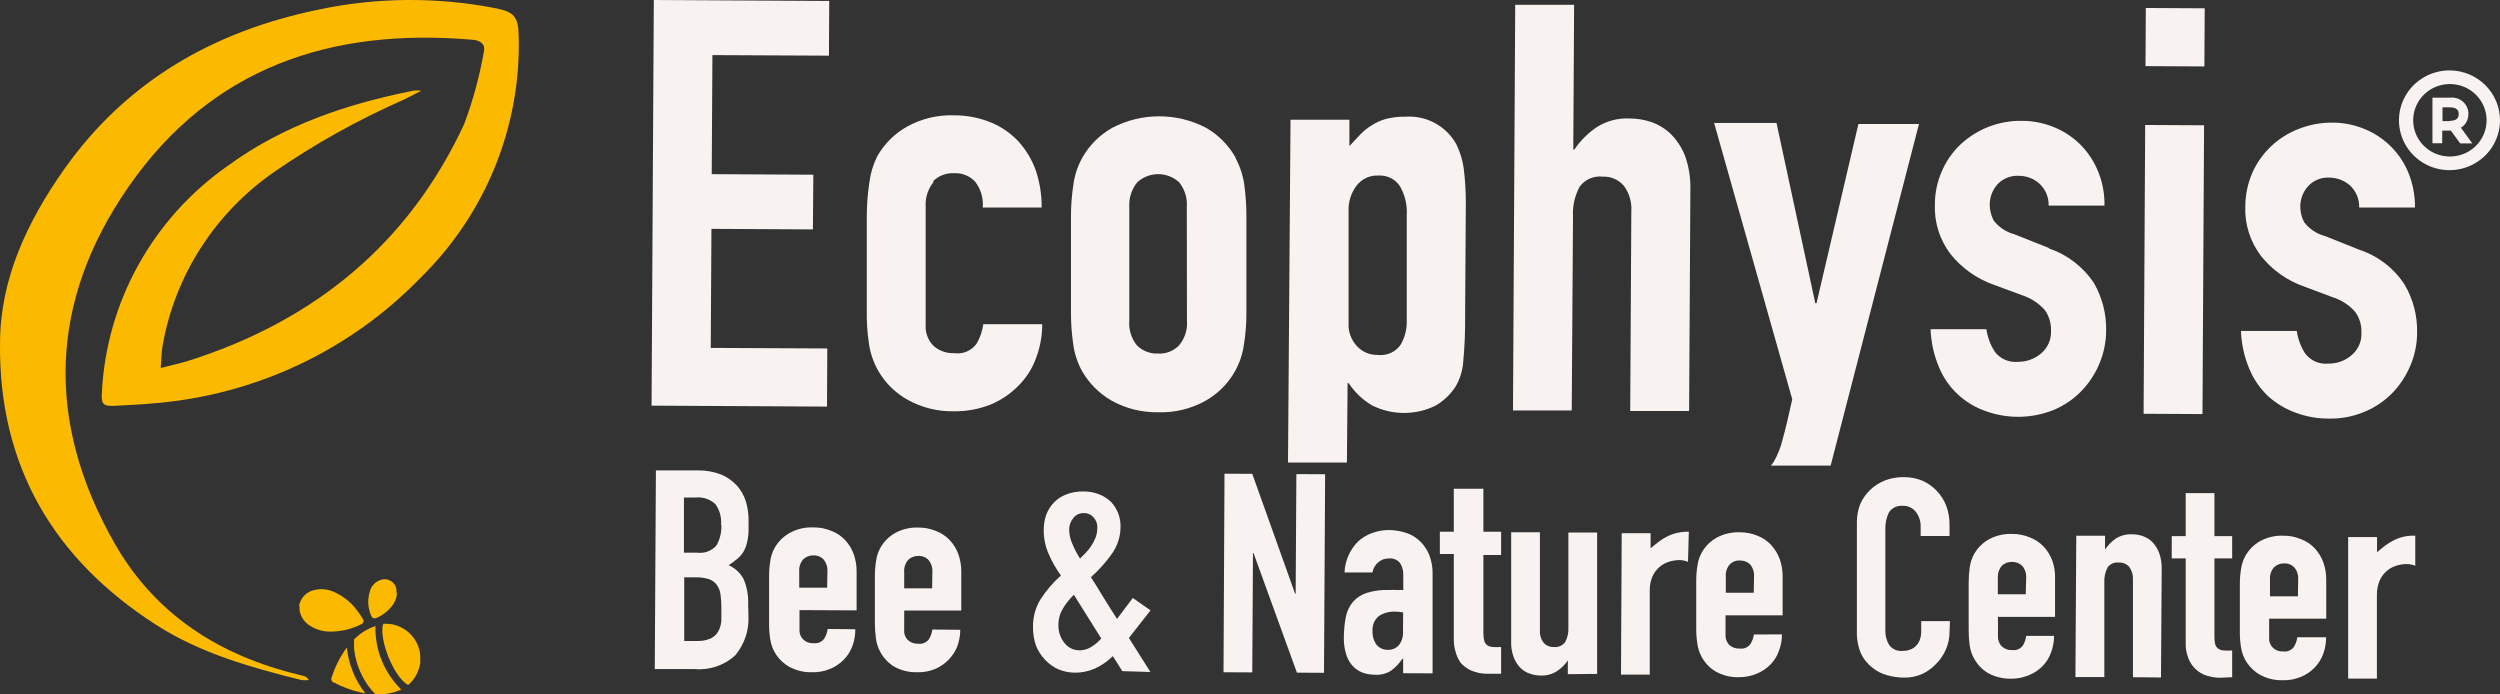
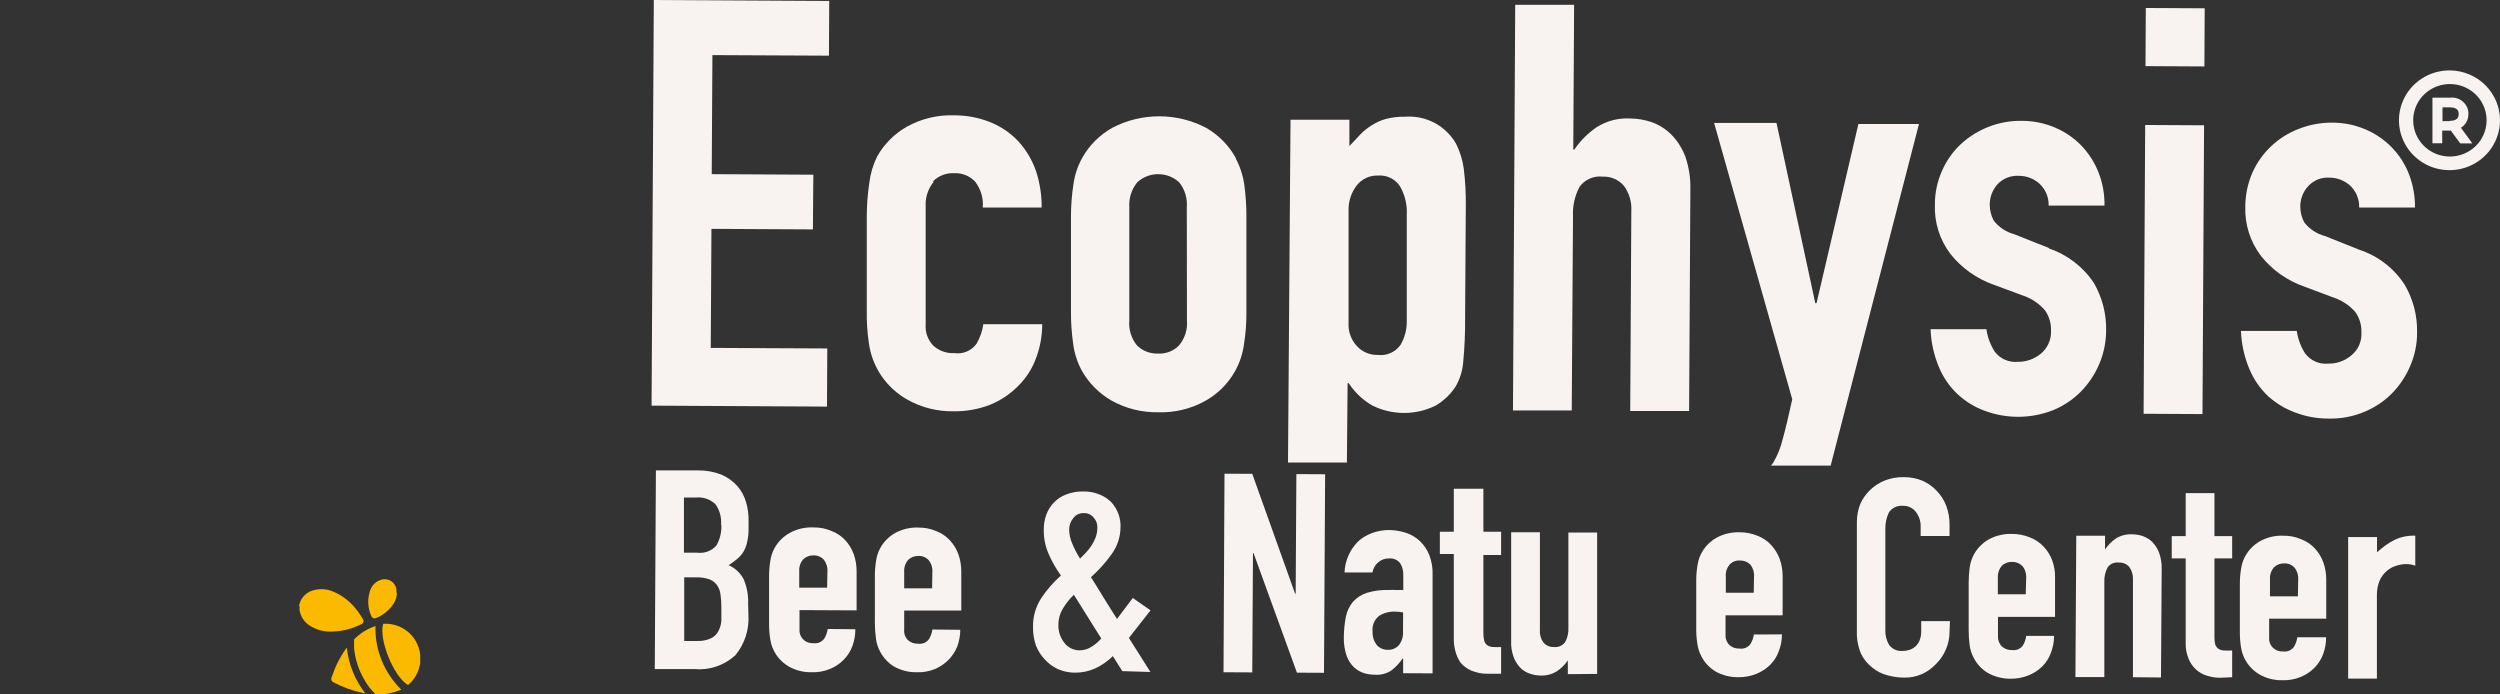
<svg xmlns="http://www.w3.org/2000/svg" width="180" height="50" viewBox="0 0 180 50" fill="none">
  <rect x="0" y="0" width="180" height="50" fill="#333333" stroke="none" />
  <path d="M21.525 43.617L21.576 43.449C21.646 43.21 21.78 42.995 21.964 42.825C22.147 42.656 22.374 42.539 22.62 42.486C23.097 42.365 23.602 42.413 24.048 42.621C24.611 42.868 25.111 43.238 25.51 43.702C25.736 43.964 25.936 44.247 26.109 44.546C26.138 44.579 26.158 44.618 26.168 44.66C26.177 44.703 26.175 44.747 26.162 44.788C26.149 44.83 26.126 44.868 26.094 44.898C26.062 44.928 26.023 44.949 25.98 44.96C25.297 45.301 24.54 45.478 23.774 45.475C23.262 45.478 22.76 45.335 22.329 45.061C22.126 44.938 21.953 44.774 21.822 44.578C21.69 44.383 21.604 44.162 21.568 43.93V43.626" fill="#FBBA00" />
  <path d="M30.265 47.636C30.265 47.796 30.205 47.974 30.162 48.134C30.028 48.589 29.764 48.997 29.401 49.307H29.358C28.349 48.725 27.255 46.023 27.588 44.917C28.034 44.882 28.481 44.969 28.879 45.171C29.269 45.362 29.601 45.65 29.842 46.007C30.084 46.364 30.227 46.777 30.256 47.205C30.253 47.225 30.253 47.245 30.256 47.264V47.653" fill="#FBBA00" />
  <path d="M27.032 45.053C27.007 45.903 27.158 46.749 27.477 47.539C27.797 48.329 28.277 49.046 28.888 49.645L28.717 49.721C28.218 49.92 27.681 50.012 27.143 49.991C27.11 50.003 27.074 50.003 27.041 49.991C26.698 49.66 26.41 49.278 26.186 48.86C25.802 48.184 25.567 47.436 25.493 46.665C25.493 46.488 25.493 46.311 25.493 46.133C25.483 46.103 25.483 46.071 25.493 46.041C25.905 45.612 26.415 45.287 26.981 45.095" fill="#FBBA00" />
  <path d="M28.58 42.681C28.575 42.984 28.476 43.278 28.298 43.525C27.998 43.956 27.58 44.293 27.092 44.496C27.061 44.511 27.027 44.52 26.992 44.522C26.957 44.524 26.922 44.519 26.889 44.507C26.856 44.495 26.826 44.477 26.801 44.453C26.775 44.429 26.755 44.401 26.741 44.369C26.471 43.778 26.44 43.107 26.656 42.495C26.713 42.325 26.809 42.17 26.937 42.043C27.064 41.915 27.22 41.819 27.391 41.76C27.514 41.714 27.646 41.697 27.777 41.709C27.908 41.722 28.035 41.764 28.146 41.833C28.258 41.902 28.352 41.995 28.421 42.105C28.491 42.216 28.533 42.34 28.546 42.469C28.55 42.548 28.55 42.627 28.546 42.706" fill="#FBBA00" />
  <path d="M24.971 46.631C25.097 47.83 25.559 48.97 26.305 49.924L25.869 49.831C25.238 49.68 24.629 49.45 24.056 49.147C24.015 49.137 23.977 49.118 23.945 49.09C23.913 49.063 23.887 49.029 23.871 48.991C23.854 48.952 23.847 48.91 23.849 48.869C23.852 48.827 23.864 48.786 23.885 48.75C24.119 48.026 24.462 47.34 24.903 46.716L24.971 46.631Z" fill="#FBBA00" />
-   <path d="M30.282 6.557C29.734 6.836 29.367 7.038 28.982 7.216C25.751 8.64 22.664 10.364 19.764 12.365C17.644 13.828 15.84 15.692 14.456 17.848C13.072 20.004 12.135 22.41 11.7 24.927C11.623 25.391 11.623 25.864 11.571 26.497C12.35 26.294 12.991 26.159 13.607 25.965C22.662 23.087 29.427 17.523 33.411 8.955C34.051 7.255 34.529 5.5 34.84 3.712C34.968 3.172 34.566 2.919 34.078 2.868C23.877 1.973 15.248 4.826 9.262 13.437C3.507 21.719 3.277 30.406 8.253 39.126C11.169 44.242 15.796 47.205 21.517 48.581L21.961 48.7C22.021 48.722 22.075 48.757 22.12 48.802C22.164 48.847 22.198 48.902 22.218 48.961C22.045 48.986 21.869 48.986 21.696 48.961C18.062 48.058 14.462 47.045 11.272 45.011C3.849 40.258 -0.084 33.529 0.001 24.75C0.001 20.081 1.968 15.953 4.636 12.163C9.117 5.839 15.368 2.252 22.945 0.69C27.147 -0.198 31.488 -0.229 35.703 0.597C37.003 0.85 37.319 1.222 37.345 2.547C37.439 5.786 36.857 9.009 35.636 12.017C34.416 15.024 32.581 17.752 30.247 20.03C25.189 25.243 18.372 28.448 11.084 29.038C10.169 29.123 9.245 29.165 8.33 29.215C7.415 29.266 7.279 29.123 7.338 28.228C7.502 25.014 8.402 21.879 9.971 19.058C11.539 16.237 13.736 13.805 16.394 11.943C20.396 9.022 24.946 7.486 29.794 6.523C29.962 6.508 30.131 6.508 30.299 6.523" fill="#FBBA00" />
  <path d="M176.382 8.72H175.86V7.728H176.382C177.025 7.728 177.025 8.085 177.025 8.204C177.025 8.323 177.025 8.71 176.382 8.7M177.729 8.214C177.732 8.046 177.698 7.88 177.63 7.726C177.562 7.572 177.461 7.434 177.334 7.322C177.207 7.21 177.057 7.127 176.895 7.077C176.733 7.027 176.561 7.012 176.392 7.034H175.136V10.317H175.84V9.405H176.463L177.136 10.327H178.01L177.186 9.196C177.357 9.093 177.497 8.947 177.59 8.772C177.684 8.598 177.728 8.402 177.719 8.204M176.382 11.27C175.859 11.268 175.348 11.113 174.915 10.824C174.481 10.535 174.144 10.126 173.946 9.648C173.748 9.169 173.698 8.644 173.803 8.138C173.908 7.632 174.162 7.168 174.534 6.805C174.906 6.442 175.379 6.196 175.893 6.099C176.407 6.001 176.938 6.056 177.42 6.257C177.902 6.458 178.313 6.795 178.6 7.227C178.888 7.658 179.039 8.164 179.035 8.68C179.03 9.371 178.748 10.031 178.251 10.516C177.753 11.001 177.082 11.272 176.382 11.27ZM176.382 5.069C175.663 5.065 174.958 5.272 174.358 5.664C173.758 6.055 173.288 6.613 173.009 7.268C172.73 7.923 172.654 8.644 172.791 9.342C172.927 10.039 173.27 10.681 173.776 11.186C174.282 11.691 174.928 12.036 175.633 12.179C176.338 12.321 177.07 12.254 177.736 11.986C178.402 11.718 178.973 11.261 179.376 10.672C179.779 10.084 179.996 9.391 180 8.68C180.003 8.209 179.911 7.741 179.731 7.305C179.55 6.868 179.285 6.471 178.949 6.135C178.613 5.8 178.213 5.533 177.773 5.35C177.333 5.167 176.86 5.072 176.382 5.069Z" fill="#F8F3F0" />
  <path d="M46.913 29.206L59.544 29.275L59.565 25.089L51.174 25.049L51.224 16.478L58.53 16.517L58.56 12.579L51.244 12.539L51.294 3.968L59.685 4.008L59.705 0.069L47.074 0L46.913 29.206Z" fill="#F8F3F0" />
  <path d="M67.172 13.055C67.37 12.857 67.609 12.703 67.872 12.602C68.135 12.501 68.417 12.456 68.699 12.47C68.98 12.456 69.26 12.503 69.52 12.608C69.781 12.712 70.015 12.872 70.206 13.075C70.62 13.607 70.817 14.272 70.759 14.94H75C75.007 14.034 74.865 13.132 74.578 12.271C74.305 11.508 73.886 10.804 73.342 10.198C72.782 9.596 72.096 9.122 71.332 8.809C70.496 8.472 69.602 8.3 68.699 8.303C67.52 8.262 66.353 8.54 65.323 9.107C64.411 9.616 63.66 10.365 63.152 11.27C62.858 11.869 62.668 12.513 62.589 13.174C62.474 13.946 62.413 14.725 62.408 15.505V22.36C62.394 23.144 62.445 23.927 62.559 24.702C62.671 25.544 62.978 26.35 63.458 27.055C63.937 27.761 64.575 28.348 65.323 28.769C66.343 29.345 67.503 29.637 68.679 29.612C69.576 29.625 70.467 29.463 71.302 29.136C72.057 28.826 72.741 28.367 73.311 27.787C73.88 27.227 74.316 26.549 74.588 25.803C74.888 25.017 75.041 24.183 75.04 23.343H70.799C70.73 23.835 70.566 24.31 70.317 24.741C70.139 24.991 69.895 25.188 69.611 25.309C69.327 25.43 69.015 25.47 68.709 25.426C68.434 25.44 68.16 25.4 67.901 25.308C67.642 25.216 67.404 25.074 67.202 24.89C67.006 24.688 66.855 24.448 66.76 24.185C66.665 23.921 66.627 23.641 66.649 23.362V14.871C66.61 14.229 66.814 13.596 67.222 13.095" fill="#F8F3F0" />
  <path d="M85.46 23.095C85.511 23.738 85.305 24.375 84.888 24.871C84.693 25.072 84.457 25.228 84.195 25.329C83.933 25.43 83.651 25.474 83.37 25.456C83.089 25.467 82.809 25.42 82.548 25.317C82.286 25.215 82.05 25.059 81.853 24.861C81.447 24.352 81.253 23.71 81.31 23.065V14.911C81.27 14.266 81.474 13.629 81.883 13.125C82.292 12.748 82.831 12.539 83.39 12.539C83.95 12.539 84.489 12.748 84.898 13.125C85.304 13.63 85.501 14.268 85.45 14.911L85.46 23.095ZM88.978 11.379C88.478 10.469 87.734 9.714 86.827 9.196C85.789 8.656 84.634 8.374 83.461 8.374C82.287 8.374 81.132 8.656 80.094 9.196C79.183 9.706 78.431 10.454 77.924 11.359C77.598 11.944 77.384 12.583 77.291 13.244C77.171 14.015 77.11 14.795 77.11 15.575V22.43C77.104 23.213 77.158 23.996 77.271 24.771C77.355 25.43 77.56 26.069 77.874 26.656C78.376 27.564 79.119 28.318 80.024 28.839C81.049 29.414 82.212 29.705 83.39 29.682C84.566 29.722 85.73 29.444 86.757 28.878C87.671 28.372 88.422 27.622 88.927 26.716C89.253 26.131 89.467 25.492 89.56 24.831C89.686 24.06 89.746 23.28 89.741 22.5V15.645C89.746 14.865 89.695 14.086 89.591 13.313C89.499 12.651 89.292 12.01 88.978 11.418" fill="#F8F3F0" />
  <path d="M97.097 15.208C97.068 14.537 97.278 13.877 97.69 13.343C97.871 13.113 98.105 12.929 98.372 12.807C98.639 12.684 98.933 12.627 99.227 12.639C99.538 12.616 99.848 12.677 100.126 12.815C100.404 12.953 100.639 13.163 100.805 13.422C101.161 14.047 101.329 14.76 101.287 15.476V23.105C101.3 23.706 101.148 24.299 100.845 24.821C100.665 25.081 100.416 25.287 100.126 25.416C99.835 25.546 99.514 25.594 99.197 25.555C98.914 25.562 98.632 25.509 98.371 25.397C98.111 25.286 97.879 25.12 97.69 24.91C97.487 24.691 97.331 24.434 97.229 24.155C97.127 23.876 97.082 23.58 97.097 23.283V15.208ZM97.027 27.589H97.107C97.535 28.241 98.109 28.788 98.785 29.186C99.499 29.546 100.29 29.733 101.091 29.733C101.893 29.733 102.684 29.546 103.398 29.186C103.959 28.848 104.436 28.391 104.794 27.847C105.105 27.318 105.293 26.729 105.347 26.121C105.453 25.016 105.5 23.907 105.488 22.797L105.538 14.861C105.551 13.943 105.501 13.024 105.387 12.113C105.302 11.514 105.122 10.931 104.855 10.387C104.499 9.741 103.961 9.21 103.307 8.858C102.653 8.506 101.91 8.348 101.167 8.403C100.703 8.393 100.24 8.447 99.79 8.562C99.435 8.66 99.096 8.811 98.785 9.008C98.479 9.193 98.199 9.416 97.951 9.673L97.157 10.516V8.621H92.917L92.736 33.303H96.977L97.027 27.589Z" fill="#F8F3F0" />
  <path d="M113.256 15.585C113.216 14.845 113.379 14.108 113.728 13.452C113.913 13.193 114.166 12.988 114.46 12.859C114.753 12.73 115.077 12.681 115.396 12.718C115.685 12.705 115.974 12.758 116.239 12.874C116.504 12.989 116.738 13.163 116.923 13.383C117.308 13.909 117.496 14.55 117.456 15.198L117.376 29.593H121.616L121.707 13.64C121.727 12.839 121.605 12.039 121.345 11.279C121.124 10.688 120.782 10.148 120.34 9.692C119.943 9.296 119.463 8.991 118.933 8.799C118.426 8.623 117.893 8.533 117.356 8.531C116.512 8.486 115.675 8.705 114.964 9.156C114.329 9.586 113.783 10.132 113.356 10.764H113.276L113.336 0.347H109.095L108.935 29.553H113.165L113.256 15.585Z" fill="#F8F3F0" />
  <path d="M138.167 8.928H133.805L130.791 21.825H130.7L127.907 8.849H123.415L129.042 28.749C128.781 29.953 128.55 30.915 128.349 31.636C128.213 32.21 127.993 32.762 127.696 33.273C127.64 33.362 127.576 33.445 127.505 33.521H131.806L131.866 33.293L138.167 8.928Z" fill="#F8F3F0" />
  <path d="M147.522 17.857L145.03 16.865C144.436 16.707 143.912 16.358 143.543 15.873C143.36 15.523 143.264 15.136 143.261 14.742C143.258 14.207 143.451 13.689 143.804 13.284C143.998 13.072 144.238 12.906 144.506 12.798C144.774 12.69 145.063 12.642 145.352 12.659C145.892 12.657 146.414 12.851 146.819 13.204C147.042 13.406 147.219 13.654 147.337 13.929C147.455 14.205 147.511 14.502 147.502 14.802H151.522C151.538 13.974 151.388 13.151 151.079 12.381C150.796 11.67 150.376 11.02 149.843 10.466C149.309 9.921 148.67 9.486 147.964 9.187C147.209 8.865 146.395 8.7 145.573 8.7C143.944 8.676 142.369 9.277 141.181 10.377C140.601 10.92 140.139 11.575 139.825 12.302C139.481 13.07 139.307 13.902 139.312 14.742C139.263 16.018 139.661 17.272 140.438 18.293C141.247 19.307 142.33 20.074 143.563 20.506L145.573 21.25C146.215 21.454 146.789 21.828 147.231 22.331C147.536 22.764 147.691 23.282 147.673 23.809C147.688 24.122 147.63 24.435 147.503 24.722C147.376 25.01 147.183 25.264 146.939 25.466C146.478 25.849 145.894 26.057 145.291 26.051C144.97 26.082 144.646 26.03 144.352 25.9C144.057 25.769 143.803 25.565 143.613 25.307C143.303 24.819 143.101 24.271 143.02 23.7H139.001C139.034 24.63 139.235 25.547 139.594 26.408C139.89 27.139 140.339 27.8 140.912 28.347C141.486 28.894 142.17 29.316 142.92 29.583C144.504 30.169 146.252 30.151 147.824 29.533C148.579 29.223 149.263 28.764 149.833 28.184C150.394 27.61 150.841 26.937 151.15 26.2C151.474 25.433 151.642 24.61 151.642 23.779C151.663 22.592 151.361 21.42 150.768 20.387C149.998 19.22 148.856 18.34 147.522 17.887" fill="#F8F3F0" />
  <path d="M154.498 0.575L154.476 4.761L158.716 4.784L158.739 0.598L154.498 0.575Z" fill="#F8F3F0" />
  <path d="M154.453 8.998L154.339 29.791L158.579 29.814L158.693 9.021L154.453 8.998Z" fill="#F8F3F0" />
  <path d="M173.127 20.486C172.365 19.312 171.22 18.43 169.881 17.986L167.399 16.994C166.801 16.839 166.273 16.49 165.901 16.002C165.717 15.653 165.62 15.265 165.62 14.871C165.618 14.338 165.815 13.822 166.173 13.422C166.363 13.208 166.6 13.039 166.867 12.929C167.133 12.819 167.422 12.77 167.71 12.788C168.25 12.79 168.77 12.984 169.177 13.333C169.402 13.537 169.579 13.786 169.697 14.063C169.814 14.341 169.87 14.64 169.861 14.94H173.88C173.888 14.113 173.738 13.292 173.438 12.52C173.16 11.807 172.74 11.156 172.203 10.606C171.666 10.056 171.024 9.617 170.313 9.315C169.561 8.995 168.75 8.83 167.931 8.829C167.106 8.822 166.287 8.974 165.52 9.276C164.779 9.558 164.102 9.982 163.528 10.524C162.953 11.065 162.493 11.713 162.173 12.43C161.838 13.202 161.664 14.032 161.661 14.871C161.615 16.147 162.012 17.4 162.786 18.422C163.592 19.439 164.677 20.207 165.911 20.635L167.921 21.389C168.564 21.588 169.137 21.959 169.579 22.46C169.888 22.891 170.043 23.411 170.021 23.938C170.041 24.252 169.984 24.566 169.857 24.854C169.729 25.142 169.534 25.396 169.288 25.595C168.83 25.983 168.243 26.192 167.64 26.18C167.319 26.212 166.994 26.161 166.7 26.03C166.405 25.899 166.151 25.695 165.962 25.436C165.651 24.948 165.449 24.4 165.369 23.829H161.349C161.383 24.759 161.584 25.676 161.942 26.537C162.248 27.285 162.71 27.962 163.299 28.521C163.883 29.048 164.565 29.456 165.309 29.722C166.064 30.001 166.864 30.142 167.67 30.138C168.542 30.157 169.408 29.995 170.212 29.662C170.967 29.355 171.651 28.899 172.222 28.323C172.783 27.749 173.23 27.076 173.539 26.339C173.869 25.574 174.037 24.75 174.031 23.918C174.053 22.733 173.751 21.565 173.157 20.535" fill="#F8F3F0" />
  <path d="M51.917 37.767C51.957 37.254 51.818 36.744 51.526 36.319C51.34 36.136 51.116 35.997 50.869 35.911C50.622 35.825 50.359 35.795 50.099 35.822H49.244V39.791H50.179C50.436 39.827 50.698 39.8 50.942 39.712C51.186 39.623 51.404 39.477 51.576 39.285C51.837 38.833 51.963 38.316 51.938 37.797M51.938 43.749C51.94 43.434 51.92 43.119 51.877 42.806C51.849 42.565 51.763 42.334 51.626 42.132C51.491 41.947 51.307 41.803 51.093 41.715C50.799 41.616 50.49 41.565 50.179 41.566H49.264V46.15H50.159C50.503 46.169 50.848 46.108 51.164 45.971C51.393 45.867 51.583 45.693 51.706 45.475C51.837 45.239 51.915 44.979 51.938 44.711C51.938 44.423 51.938 44.096 51.938 43.719M53.887 44.294C53.952 45.34 53.614 46.371 52.942 47.181C52.547 47.544 52.079 47.82 51.568 47.991C51.057 48.162 50.515 48.224 49.978 48.173H47.144L47.225 33.868H50.239C50.824 33.859 51.404 33.964 51.948 34.176C52.38 34.364 52.768 34.641 53.083 34.989C53.375 35.327 53.591 35.723 53.716 36.15C53.843 36.592 53.904 37.05 53.897 37.509V38.025C53.906 38.358 53.872 38.692 53.797 39.017C53.746 39.268 53.655 39.509 53.525 39.731C53.405 39.927 53.252 40.101 53.073 40.247C52.878 40.407 52.673 40.557 52.46 40.693C52.92 40.897 53.298 41.246 53.535 41.685C53.779 42.256 53.893 42.872 53.867 43.491L53.887 44.294Z" fill="#F8F3F0" />
  <path d="M59.575 41.16C59.598 40.845 59.501 40.534 59.303 40.286C59.211 40.187 59.097 40.108 58.97 40.057C58.843 40.006 58.707 39.982 58.57 39.989C58.432 39.984 58.296 40.007 58.168 40.057C58.04 40.106 57.924 40.181 57.826 40.277C57.62 40.52 57.519 40.833 57.545 41.15V42.31H59.554L59.575 41.16ZM61.584 45.306C61.587 45.719 61.516 46.129 61.373 46.517C61.237 46.888 61.021 47.227 60.74 47.508C60.457 47.798 60.114 48.025 59.735 48.173C59.328 48.338 58.889 48.416 58.449 48.401C57.873 48.415 57.303 48.274 56.801 47.995C56.439 47.786 56.13 47.499 55.896 47.156C55.663 46.812 55.512 46.42 55.455 46.011C55.395 45.63 55.369 45.245 55.374 44.86V41.507C55.371 41.125 55.402 40.743 55.465 40.366C55.51 40.042 55.616 39.729 55.776 39.443C56.026 39 56.394 38.633 56.841 38.382C57.367 38.087 57.966 37.946 58.57 37.975C59.011 37.967 59.45 38.052 59.856 38.223C60.24 38.367 60.584 38.599 60.861 38.898C61.126 39.186 61.331 39.523 61.464 39.89C61.606 40.288 61.678 40.707 61.675 41.13V43.947L57.565 43.927V45.316C57.554 45.449 57.573 45.583 57.62 45.708C57.666 45.833 57.74 45.947 57.836 46.041C57.931 46.135 58.046 46.208 58.173 46.254C58.3 46.3 58.435 46.319 58.57 46.308C58.719 46.329 58.872 46.309 59.01 46.249C59.149 46.19 59.267 46.093 59.354 45.971C59.478 45.76 59.56 45.528 59.595 45.286L61.584 45.306Z" fill="#F8F3F0" />
  <path d="M67.131 41.199C67.155 40.885 67.058 40.574 66.86 40.326C66.767 40.227 66.654 40.148 66.527 40.097C66.4 40.045 66.263 40.022 66.126 40.029C65.989 40.024 65.852 40.047 65.725 40.096C65.597 40.146 65.48 40.221 65.383 40.316C65.177 40.56 65.076 40.873 65.102 41.189V42.36H67.111L67.131 41.199ZM69.141 45.346C69.137 45.759 69.062 46.168 68.92 46.556C68.621 47.283 68.043 47.865 67.312 48.173C66.905 48.338 66.466 48.416 66.026 48.401C65.45 48.415 64.88 48.274 64.378 47.995C63.951 47.734 63.604 47.363 63.373 46.923C63.216 46.637 63.114 46.324 63.072 46.001C63.017 45.619 62.99 45.235 62.991 44.85V41.497C62.989 41.115 63.019 40.733 63.082 40.356C63.127 40.032 63.233 39.719 63.393 39.433C63.643 38.99 64.011 38.623 64.458 38.372C64.962 38.098 65.532 37.964 66.106 37.985C66.548 37.977 66.987 38.062 67.393 38.233C67.776 38.377 68.12 38.608 68.397 38.908C68.662 39.196 68.867 39.533 69.001 39.9C69.143 40.298 69.214 40.717 69.212 41.14V43.957H65.102V45.336C65.088 45.471 65.104 45.608 65.149 45.737C65.194 45.865 65.267 45.982 65.363 46.08C65.462 46.172 65.579 46.243 65.707 46.289C65.835 46.335 65.971 46.355 66.106 46.348C66.256 46.369 66.408 46.349 66.547 46.289C66.685 46.23 66.804 46.133 66.89 46.011C67.015 45.8 67.097 45.568 67.131 45.326L69.141 45.346Z" fill="#F8F3F0" />
  <path d="M79.009 37.975C79.019 37.716 78.925 37.463 78.748 37.271C78.663 37.163 78.552 37.077 78.427 37.02C78.301 36.963 78.163 36.937 78.024 36.944C77.878 36.939 77.733 36.97 77.601 37.034C77.47 37.098 77.356 37.193 77.271 37.311C77.077 37.546 76.974 37.841 76.979 38.144C76.985 38.486 77.061 38.823 77.2 39.136C77.354 39.513 77.542 39.875 77.763 40.217L78.165 39.81C78.319 39.652 78.457 39.479 78.577 39.295C78.703 39.105 78.807 38.902 78.888 38.69C78.969 38.46 79.01 38.218 79.009 37.975ZM77.321 42.826C77.011 43.119 76.744 43.453 76.527 43.818C76.311 44.178 76.2 44.59 76.206 45.009C76.194 45.472 76.347 45.925 76.638 46.288C76.766 46.458 76.933 46.594 77.125 46.687C77.317 46.78 77.529 46.827 77.743 46.824C78.064 46.82 78.376 46.72 78.637 46.536C78.882 46.381 79.102 46.19 79.29 45.971L77.321 42.826ZM80.808 48.322L80.124 47.241C79.751 47.61 79.316 47.912 78.838 48.134C78.371 48.339 77.863 48.441 77.351 48.431C76.95 48.425 76.554 48.34 76.185 48.183C75.827 48.02 75.506 47.787 75.241 47.499C74.966 47.21 74.749 46.874 74.598 46.507C74.444 46.07 74.37 45.61 74.377 45.148C74.362 44.418 74.564 43.701 74.959 43.084C75.361 42.476 75.84 41.923 76.386 41.438C76.031 40.946 75.731 40.416 75.492 39.86C75.258 39.318 75.141 38.733 75.15 38.144C75.147 37.776 75.208 37.41 75.331 37.063C75.45 36.738 75.635 36.441 75.874 36.19C76.119 35.929 76.421 35.729 76.758 35.604C77.151 35.451 77.572 35.377 77.994 35.386C78.397 35.377 78.798 35.451 79.17 35.604C79.49 35.734 79.781 35.926 80.024 36.17C80.471 36.665 80.706 37.312 80.677 37.975C80.669 38.662 80.448 39.331 80.044 39.89C79.611 40.5 79.109 41.059 78.547 41.556C78.798 41.943 79.09 42.42 79.421 42.965C79.753 43.511 80.094 44.047 80.426 44.562L81.561 43.054L82.838 43.947L81.28 45.931L82.828 48.382L80.808 48.322Z" fill="#F8F3F0" />
  <path d="M93.379 48.431L90.254 39.821H90.214L90.163 48.412L88.093 48.402L88.164 34.106L90.163 34.116L93.248 42.747H93.288L93.339 34.136L95.409 34.146L95.328 48.441L93.379 48.431Z" fill="#F8F3F0" />
  <path d="M101.026 44.096C100.841 44.059 100.652 44.039 100.463 44.037C100.057 44.018 99.653 44.122 99.308 44.334C99.135 44.468 99 44.642 98.915 44.842C98.831 45.042 98.8 45.26 98.825 45.475C98.809 45.812 98.908 46.144 99.107 46.418C99.201 46.533 99.321 46.625 99.457 46.689C99.592 46.752 99.74 46.785 99.891 46.785C100.047 46.796 100.203 46.772 100.348 46.714C100.493 46.655 100.622 46.564 100.725 46.447C100.94 46.163 101.044 45.81 101.016 45.455L101.026 44.096ZM101.026 48.471V47.429H100.976C100.751 47.76 100.473 48.051 100.152 48.293C99.801 48.511 99.389 48.611 98.976 48.58C98.724 48.577 98.474 48.541 98.233 48.471C97.964 48.391 97.716 48.252 97.509 48.064C97.265 47.836 97.08 47.554 96.966 47.241C96.817 46.814 96.746 46.364 96.755 45.912C96.758 45.399 96.808 44.888 96.906 44.384C96.989 43.99 97.168 43.622 97.429 43.312C97.701 43.017 98.048 42.798 98.433 42.678C98.955 42.524 99.498 42.457 100.041 42.479C100.192 42.469 100.343 42.469 100.494 42.479H101.036V41.418C101.05 41.115 100.973 40.815 100.815 40.555C100.721 40.433 100.597 40.337 100.454 40.276C100.312 40.215 100.156 40.191 100.001 40.208C99.73 40.203 99.466 40.294 99.257 40.465C99.023 40.656 98.866 40.924 98.815 41.219H96.806C96.837 40.396 97.173 39.612 97.75 39.017C98.037 38.742 98.38 38.529 98.755 38.392C99.162 38.236 99.595 38.158 100.031 38.164C100.448 38.17 100.862 38.24 101.257 38.372C101.635 38.5 101.978 38.71 102.262 38.987C102.547 39.27 102.77 39.607 102.915 39.979C103.085 40.429 103.164 40.908 103.146 41.388V48.481L101.026 48.471Z" fill="#F8F3F0" />
  <path d="M107.106 48.511C106.702 48.515 106.302 48.437 105.93 48.282C105.632 48.149 105.368 47.953 105.156 47.707C104.991 47.461 104.868 47.19 104.794 46.904C104.716 46.632 104.676 46.352 104.674 46.07V39.89H103.669V38.283H104.674V35.188H106.804V38.283H108.08V39.959H106.804V45.604C106.801 45.795 106.825 45.985 106.875 46.169C106.916 46.289 106.993 46.392 107.096 46.467C107.216 46.541 107.355 46.583 107.498 46.586C107.692 46.598 107.886 46.598 108.08 46.586V48.511H107.106Z" fill="#F8F3F0" />
  <path d="M112.884 48.54V47.548C112.675 47.859 112.405 48.125 112.09 48.332C111.742 48.55 111.336 48.657 110.924 48.639C110.66 48.637 110.399 48.59 110.15 48.501C109.887 48.417 109.649 48.27 109.457 48.074C109.244 47.848 109.08 47.581 108.975 47.29C108.843 46.921 108.785 46.53 108.804 46.139V38.322H110.874V45.376C110.848 45.69 110.937 46.003 111.125 46.259C111.217 46.367 111.332 46.453 111.463 46.51C111.594 46.566 111.736 46.593 111.879 46.586C112.034 46.603 112.192 46.579 112.335 46.516C112.478 46.453 112.601 46.354 112.693 46.229C112.865 45.909 112.945 45.549 112.924 45.187V38.342H114.994V48.52L112.884 48.54Z" fill="#F8F3F0" />
-   <path d="M121.536 40.455C121.337 40.368 121.121 40.324 120.903 40.326C120.664 40.331 120.428 40.368 120.199 40.435C119.945 40.51 119.709 40.635 119.506 40.802C119.283 40.99 119.105 41.224 118.983 41.487C118.841 41.816 118.772 42.171 118.782 42.529V48.57H116.712L116.763 38.392H118.843V39.473C119.064 39.285 119.275 39.126 119.466 38.977C119.66 38.831 119.869 38.705 120.089 38.6C120.308 38.491 120.542 38.411 120.782 38.362C121.049 38.303 121.323 38.276 121.596 38.283L121.536 40.455Z" fill="#F8F3F0" />
  <path d="M126.289 41.527C126.314 41.209 126.217 40.894 126.018 40.644C125.921 40.55 125.807 40.475 125.681 40.426C125.555 40.377 125.42 40.353 125.284 40.356C125.146 40.346 125.008 40.366 124.879 40.416C124.75 40.465 124.634 40.544 124.54 40.644C124.438 40.762 124.36 40.899 124.312 41.047C124.263 41.196 124.245 41.352 124.259 41.507V42.678H126.269L126.289 41.527ZM128.299 45.674C128.303 46.084 128.228 46.491 128.078 46.874C127.948 47.246 127.735 47.586 127.455 47.866C127.168 48.149 126.826 48.371 126.45 48.521C126.041 48.684 125.604 48.765 125.163 48.759C124.586 48.769 124.017 48.625 123.515 48.342C123.089 48.085 122.742 47.718 122.511 47.281C122.355 46.99 122.253 46.674 122.209 46.348C122.15 45.971 122.123 45.589 122.129 45.207V41.854C122.126 41.469 122.156 41.084 122.219 40.703C122.276 40.291 122.43 39.897 122.667 39.553C122.904 39.209 123.218 38.924 123.586 38.719C124.093 38.444 124.665 38.306 125.244 38.323C125.685 38.319 126.122 38.404 126.53 38.571C126.916 38.715 127.261 38.95 127.535 39.255C127.799 39.544 128.003 39.881 128.138 40.247C128.281 40.648 128.353 41.072 128.349 41.497V44.304H124.239V45.684C124.229 45.821 124.247 45.959 124.294 46.089C124.341 46.218 124.414 46.337 124.51 46.437C124.61 46.528 124.728 46.597 124.855 46.641C124.983 46.686 125.119 46.704 125.254 46.695C125.403 46.718 125.556 46.698 125.695 46.638C125.834 46.578 125.952 46.481 126.038 46.358C126.162 46.151 126.244 45.922 126.279 45.684L128.299 45.674Z" fill="#F8F3F0" />
  <path d="M140.367 45.495C140.368 45.928 140.279 46.357 140.106 46.755C139.941 47.149 139.699 47.506 139.393 47.806C139.109 48.11 138.767 48.356 138.388 48.531C137.98 48.71 137.538 48.798 137.091 48.788C136.687 48.785 136.285 48.729 135.896 48.62C135.493 48.518 135.119 48.328 134.8 48.064C134.46 47.798 134.185 47.459 133.996 47.072C133.779 46.558 133.676 46.003 133.695 45.445V37.578C133.695 37.13 133.78 36.686 133.946 36.269C134.115 35.898 134.354 35.561 134.65 35.277C134.956 34.982 135.318 34.749 135.715 34.592C136.154 34.425 136.621 34.344 137.091 34.354C137.547 34.352 137.997 34.44 138.418 34.612C138.796 34.78 139.138 35.019 139.423 35.317C139.729 35.63 139.968 36.001 140.126 36.408C140.291 36.849 140.373 37.316 140.367 37.787V38.59H138.287V37.916C138.298 37.537 138.177 37.166 137.946 36.864C137.838 36.721 137.697 36.605 137.534 36.527C137.371 36.449 137.192 36.412 137.011 36.418C136.817 36.399 136.621 36.432 136.444 36.514C136.267 36.596 136.116 36.724 136.006 36.884C135.826 37.255 135.737 37.663 135.745 38.075V45.386C135.735 45.754 135.829 46.118 136.016 46.437C136.13 46.59 136.284 46.71 136.46 46.785C136.637 46.86 136.83 46.887 137.021 46.864C137.175 46.865 137.327 46.842 137.473 46.794C137.625 46.746 137.765 46.669 137.885 46.566C138.027 46.445 138.137 46.292 138.207 46.12C138.294 45.899 138.335 45.663 138.327 45.425V44.721H140.397L140.367 45.495Z" fill="#F8F3F0" />
  <path d="M145.884 41.626C145.907 41.312 145.811 41 145.613 40.753C145.516 40.656 145.4 40.579 145.272 40.528C145.145 40.477 145.007 40.452 144.869 40.455C144.732 40.451 144.595 40.474 144.467 40.523C144.339 40.573 144.223 40.647 144.126 40.743C143.924 40.989 143.824 41.3 143.844 41.616V42.787H145.854L145.884 41.626ZM147.894 45.783C147.893 46.193 147.819 46.599 147.673 46.983C147.543 47.355 147.33 47.695 147.05 47.975C146.764 48.26 146.422 48.482 146.045 48.63C145.64 48.793 145.206 48.874 144.769 48.868C144.192 48.874 143.623 48.73 143.121 48.451C142.692 48.192 142.345 47.821 142.116 47.38C141.959 47.093 141.857 46.78 141.814 46.457C141.764 46.079 141.741 45.698 141.744 45.316V41.963C141.743 41.578 141.77 41.194 141.824 40.812C141.875 40.49 141.98 40.178 142.136 39.89C142.389 39.448 142.756 39.082 143.201 38.828C143.707 38.56 144.275 38.427 144.849 38.441C145.294 38.439 145.734 38.524 146.145 38.69C146.528 38.835 146.872 39.066 147.15 39.364C147.419 39.652 147.627 39.989 147.763 40.356C147.908 40.757 147.976 41.181 147.964 41.606V44.414H143.854V45.792C143.845 45.928 143.865 46.064 143.912 46.192C143.958 46.32 144.031 46.438 144.126 46.536C144.225 46.629 144.342 46.7 144.47 46.746C144.597 46.792 144.733 46.812 144.869 46.804C145.019 46.825 145.171 46.805 145.31 46.745C145.448 46.686 145.567 46.59 145.653 46.467C145.779 46.258 145.858 46.025 145.884 45.783H147.894Z" fill="#F8F3F0" />
  <path d="M153.572 48.759V41.715C153.588 41.397 153.496 41.083 153.31 40.822C153.218 40.715 153.102 40.631 152.971 40.576C152.841 40.521 152.699 40.496 152.557 40.505C152.401 40.484 152.242 40.506 152.098 40.569C151.954 40.632 151.831 40.734 151.743 40.862C151.575 41.184 151.496 41.543 151.512 41.904V48.749H149.431L149.492 38.571H151.562V39.563C151.77 39.252 152.036 38.983 152.346 38.769C152.697 38.553 153.108 38.449 153.521 38.471C153.781 38.471 154.04 38.514 154.285 38.6C154.547 38.692 154.784 38.841 154.978 39.037C155.189 39.261 155.353 39.524 155.461 39.811C155.59 40.184 155.652 40.577 155.642 40.971L155.591 48.779L153.572 48.759Z" fill="#F8F3F0" />
  <path d="M159.862 48.798C159.455 48.802 159.052 48.724 158.676 48.57C158.38 48.44 158.118 48.243 157.913 47.995C157.723 47.764 157.583 47.497 157.501 47.211C157.414 46.945 157.37 46.667 157.37 46.388V40.207H156.365V38.6H157.37V35.505H159.44V38.6H160.716V40.207H159.44V45.852C159.435 46.042 159.455 46.232 159.5 46.417C159.545 46.537 159.626 46.641 159.731 46.715C159.848 46.79 159.984 46.831 160.123 46.834C160.321 46.846 160.519 46.846 160.716 46.834V48.758L159.862 48.798Z" fill="#F8F3F0" />
  <path d="M165.469 41.735C165.493 41.421 165.396 41.109 165.198 40.862C165.105 40.762 164.992 40.684 164.865 40.633C164.738 40.581 164.601 40.558 164.464 40.564C164.327 40.56 164.19 40.583 164.062 40.632C163.935 40.682 163.818 40.757 163.721 40.852C163.515 41.096 163.414 41.409 163.439 41.725V42.935H165.449L165.469 41.735ZM167.479 45.882C167.482 46.294 167.411 46.704 167.268 47.092C167.132 47.464 166.916 47.802 166.635 48.084C166.352 48.373 166.009 48.6 165.63 48.749C165.222 48.913 164.784 48.991 164.344 48.977C163.767 48.99 163.198 48.85 162.696 48.57C162.334 48.362 162.024 48.075 161.791 47.731C161.558 47.388 161.407 46.996 161.349 46.586C161.29 46.205 161.263 45.821 161.269 45.435V42.082C161.266 41.7 161.297 41.319 161.359 40.941C161.405 40.618 161.511 40.305 161.671 40.019C161.921 39.575 162.289 39.208 162.736 38.957C163.24 38.683 163.809 38.55 164.384 38.571C164.826 38.562 165.264 38.647 165.67 38.819C166.054 38.963 166.398 39.194 166.675 39.493C166.94 39.782 167.145 40.119 167.278 40.485C167.42 40.883 167.492 41.303 167.489 41.725V44.542H163.379V45.911C163.369 46.044 163.387 46.178 163.434 46.303C163.481 46.428 163.555 46.542 163.65 46.636C163.746 46.73 163.861 46.803 163.987 46.849C164.114 46.895 164.249 46.914 164.384 46.904C164.534 46.925 164.686 46.904 164.824 46.845C164.963 46.785 165.082 46.689 165.168 46.566C165.292 46.356 165.374 46.123 165.409 45.882H167.479Z" fill="#F8F3F0" />
  <path d="M173.9 40.733C173.699 40.654 173.484 40.613 173.267 40.614C173.028 40.614 172.791 40.651 172.564 40.723C172.308 40.794 172.071 40.919 171.87 41.09C171.649 41.275 171.471 41.505 171.348 41.765C171.208 42.095 171.137 42.449 171.137 42.806V48.858H169.067V38.67H171.147V39.761C171.368 39.572 171.569 39.404 171.77 39.255C171.968 39.114 172.176 38.988 172.393 38.878C172.862 38.653 173.38 38.547 173.9 38.571V40.733Z" fill="#F8F3F0" />
</svg>